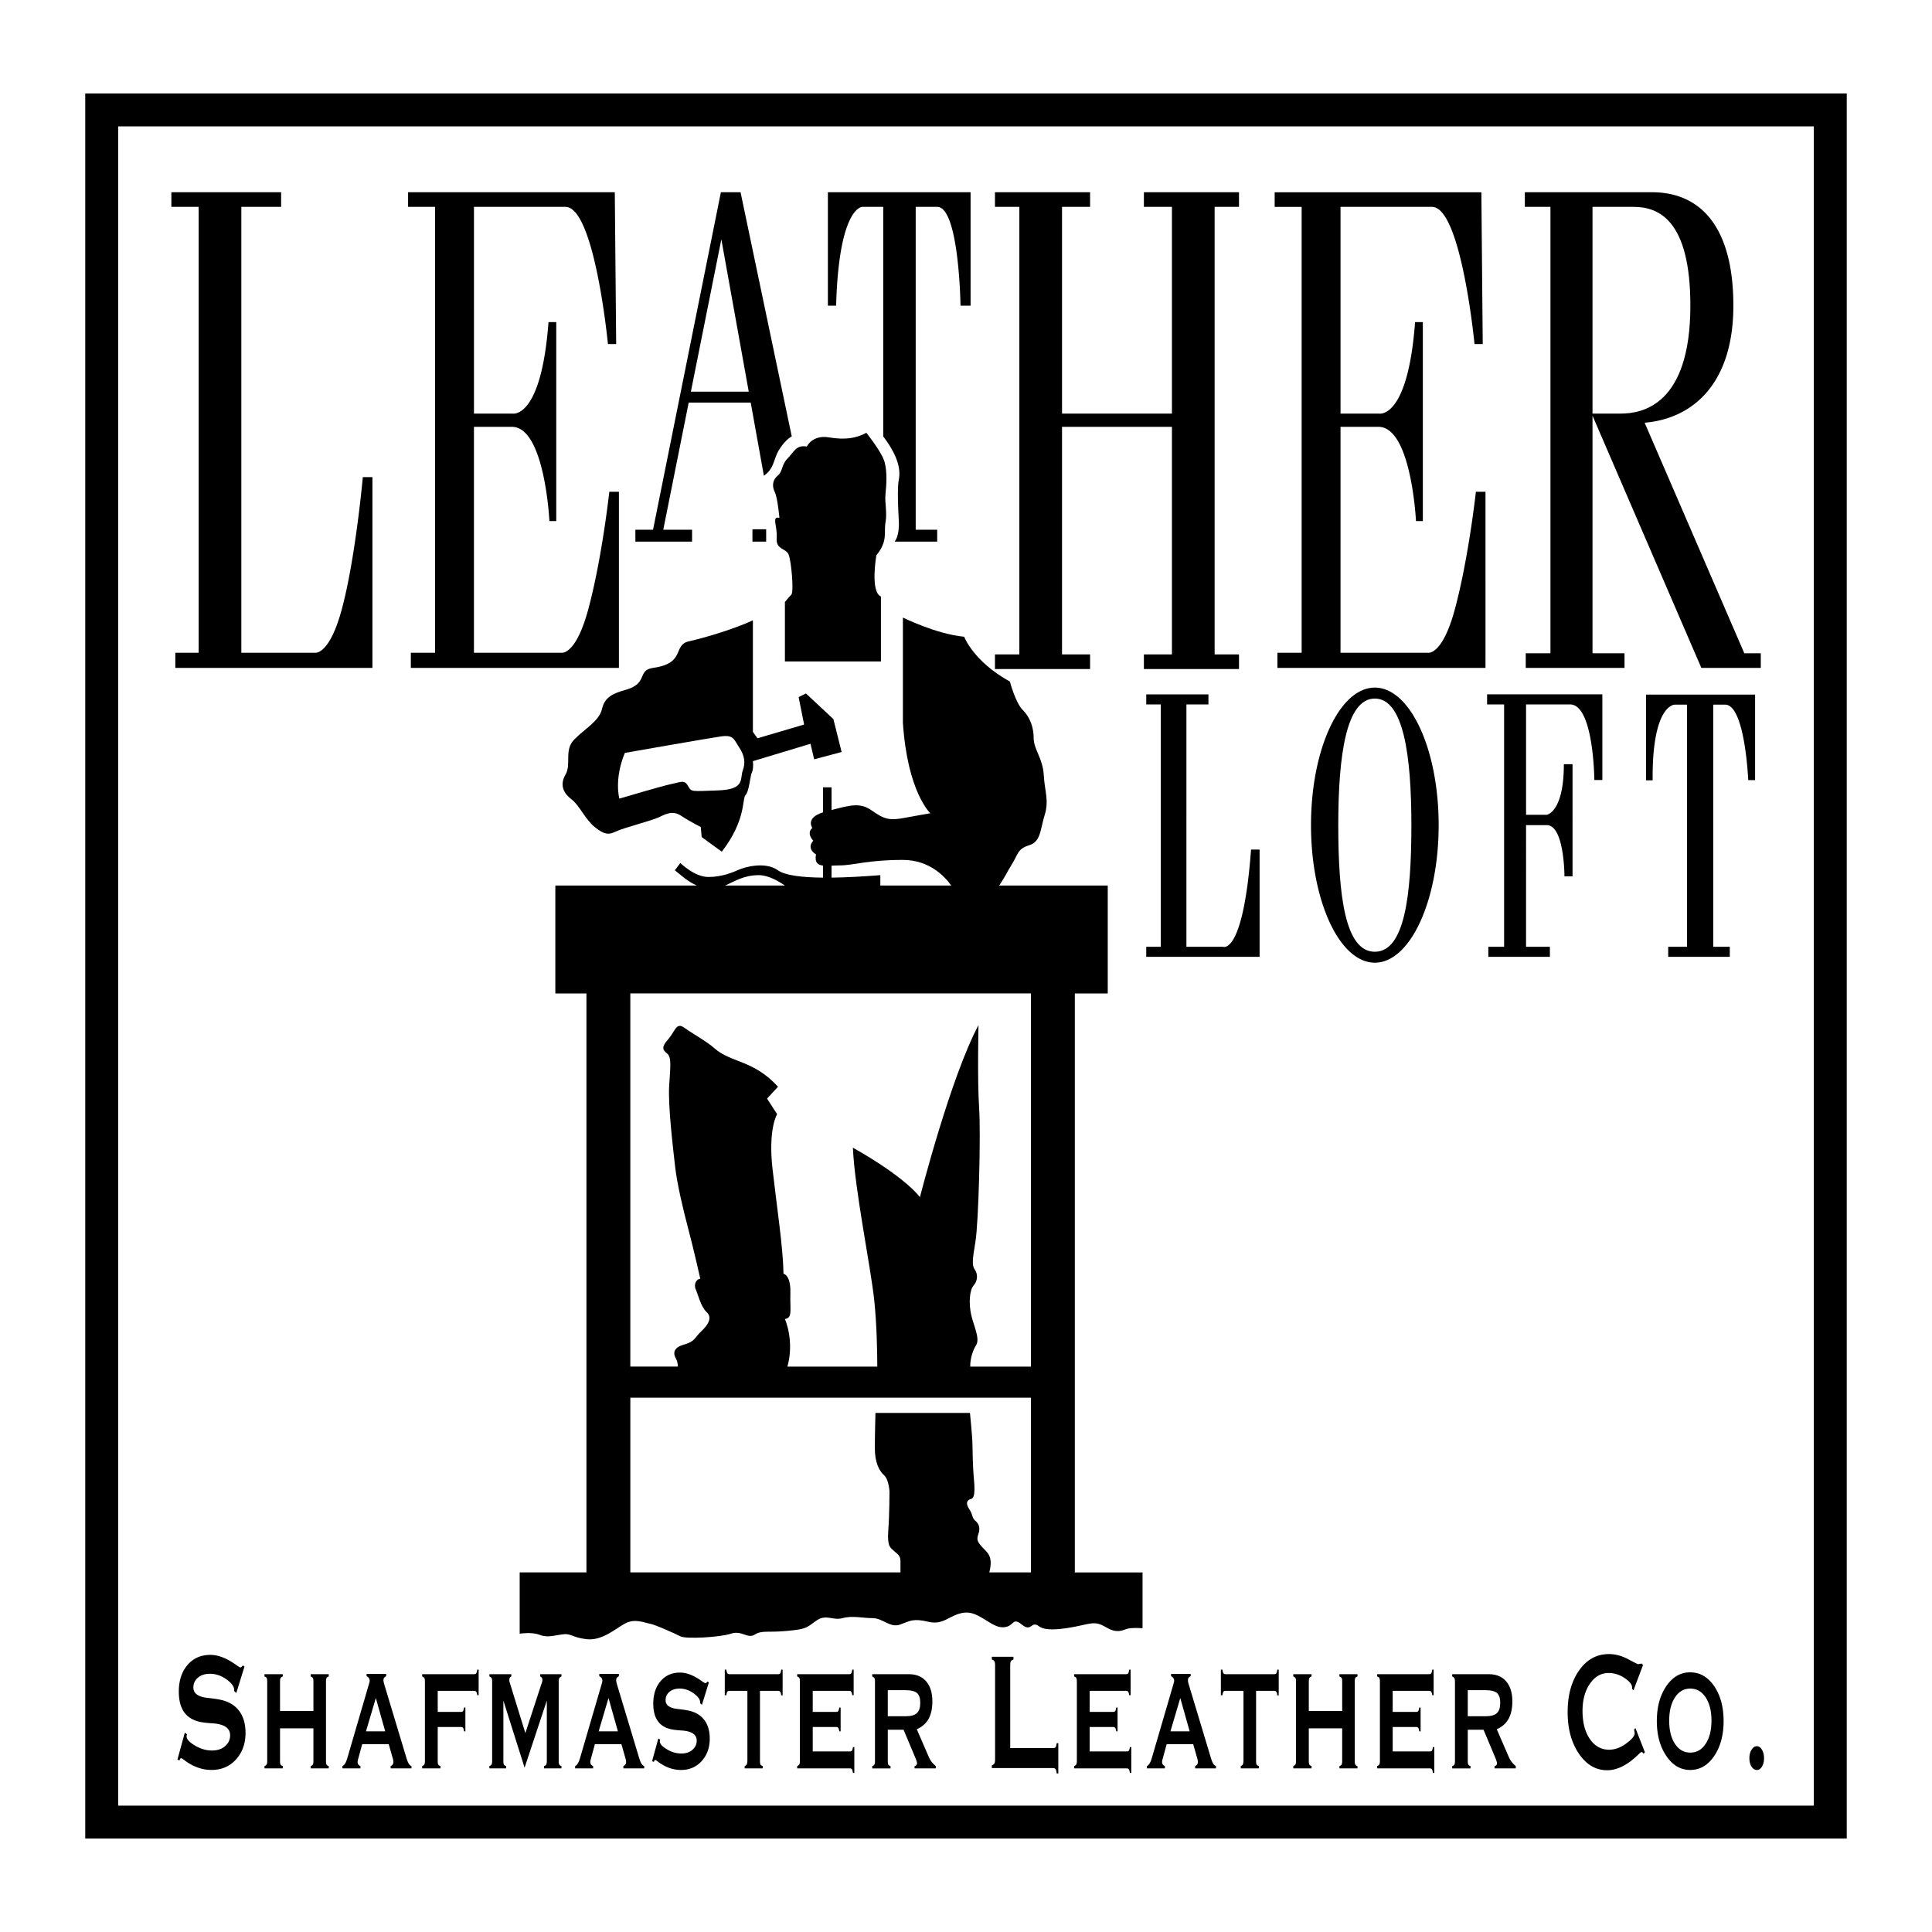
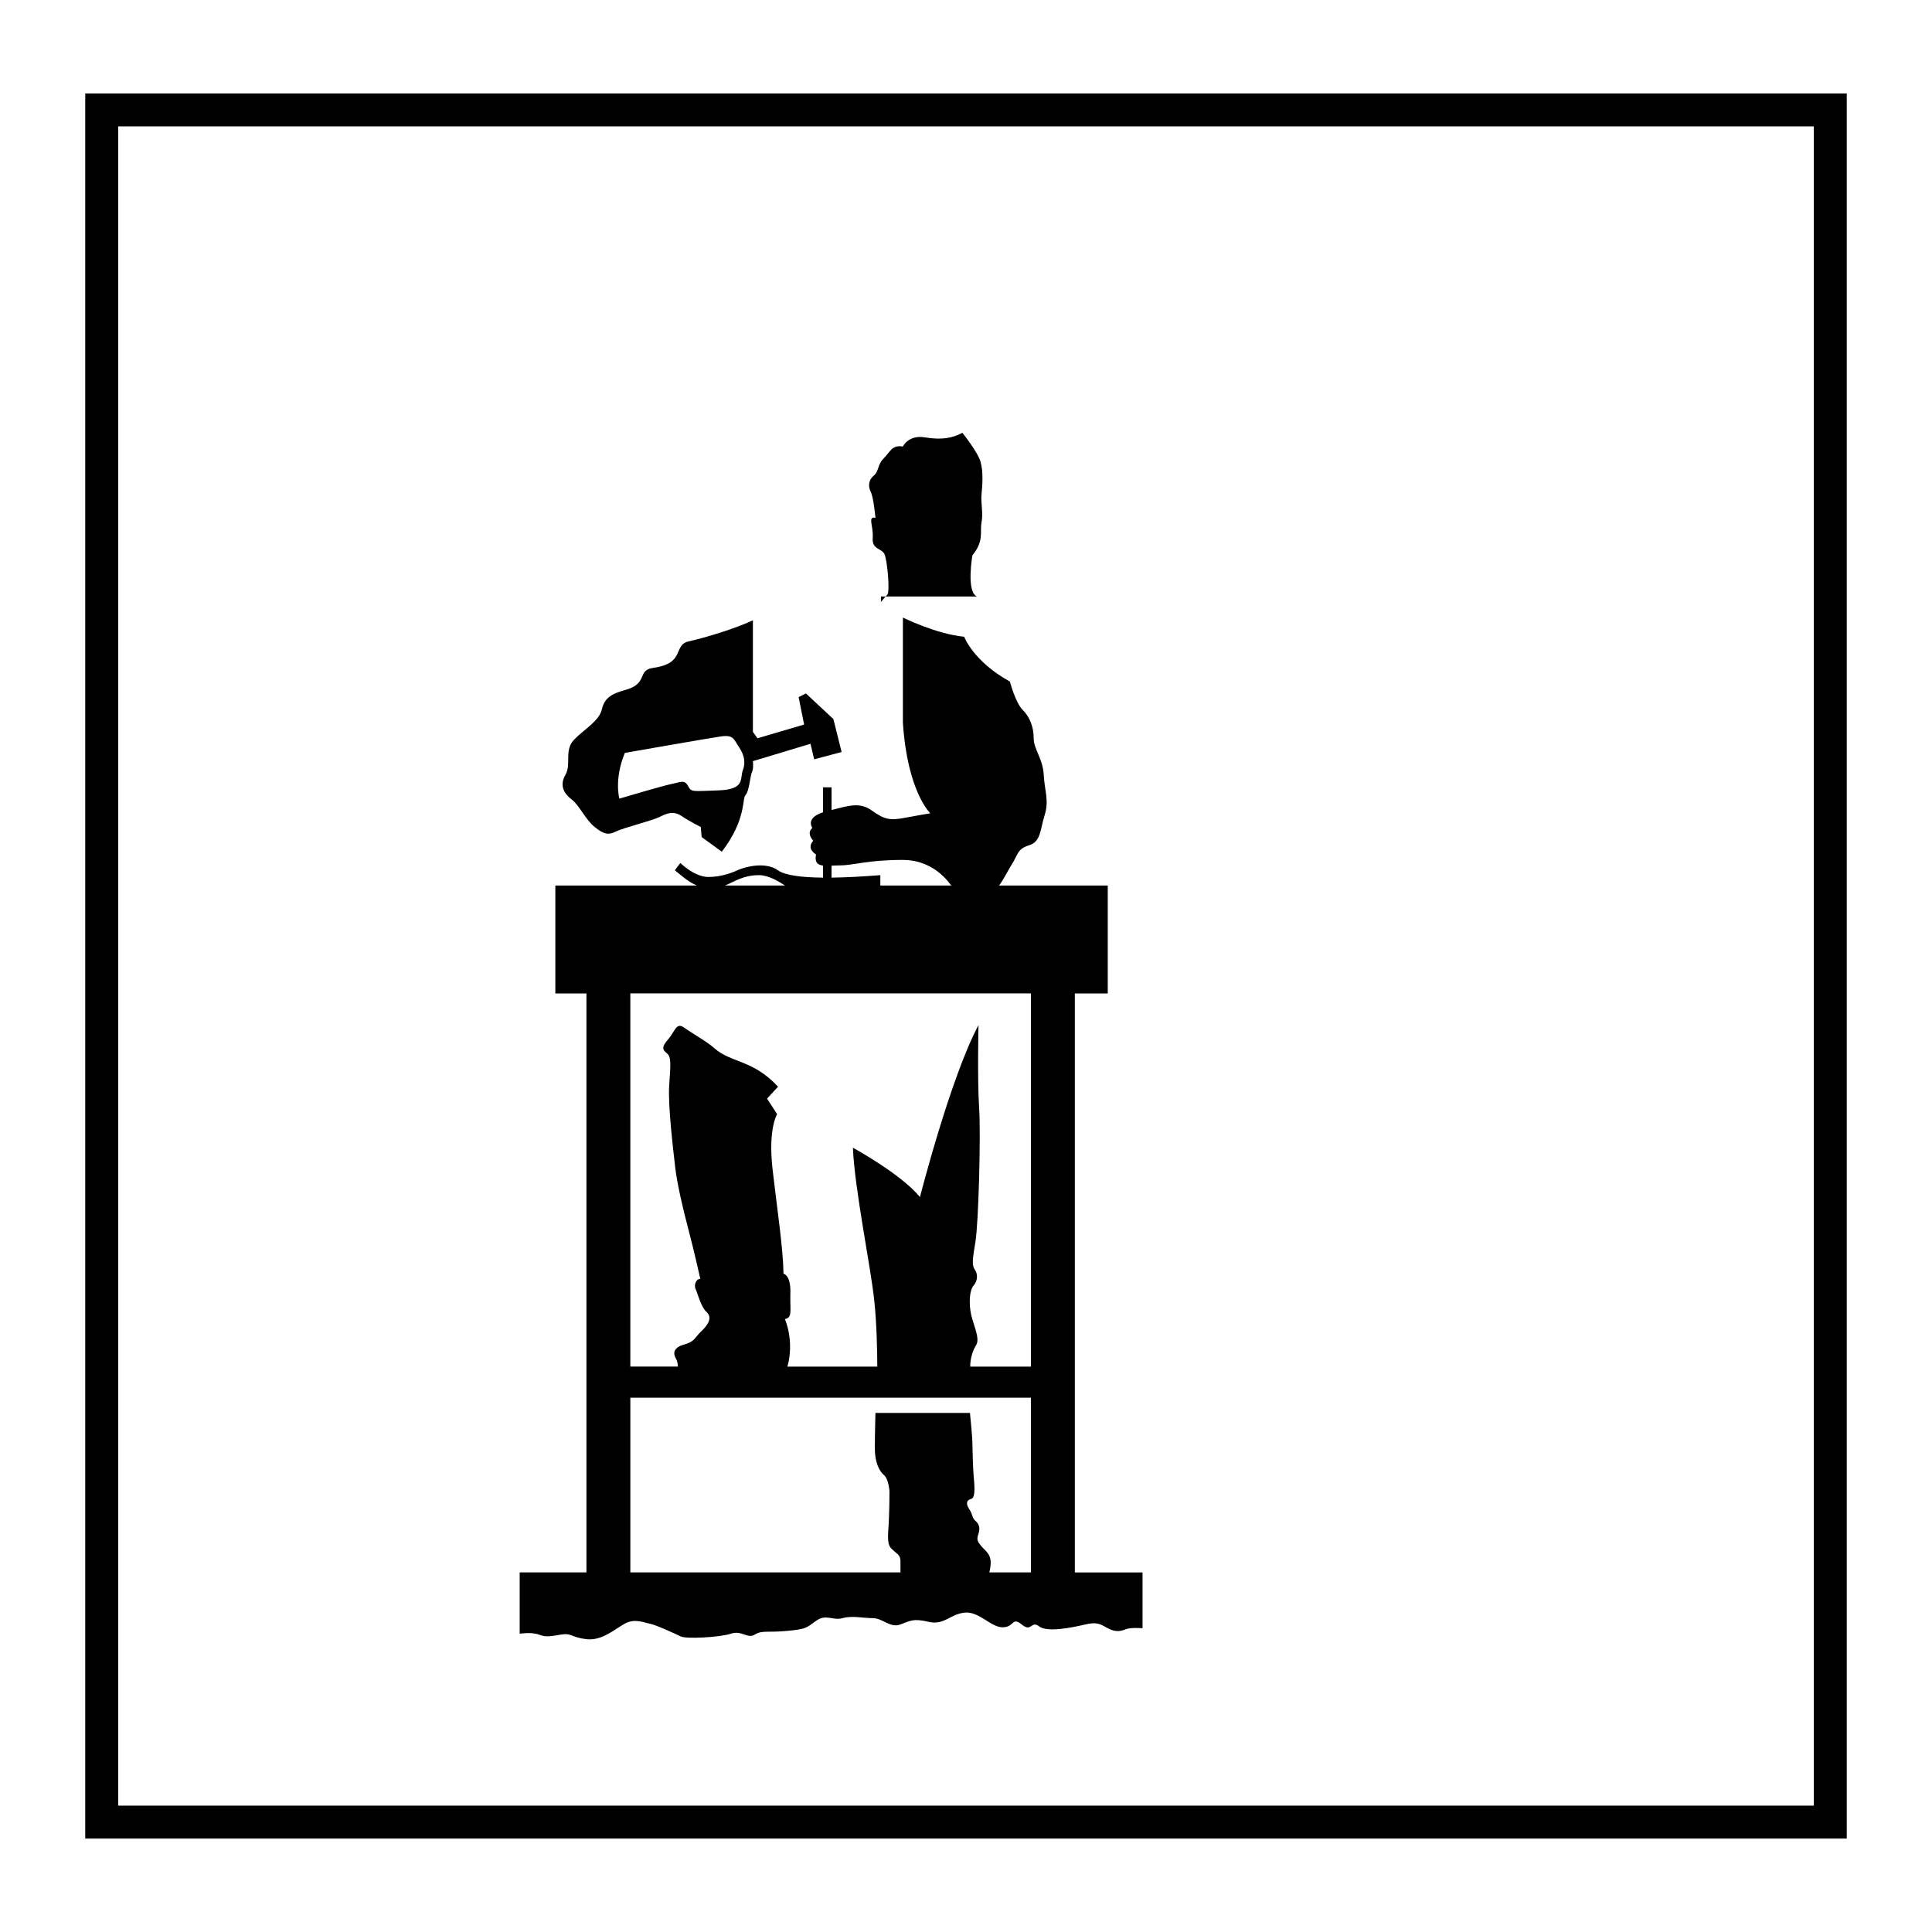
<svg xmlns="http://www.w3.org/2000/svg" width="2500" height="2500" viewBox="0 0 192.756 192.756">
  <g fill-rule="evenodd" clip-rule="evenodd">
    <path fill="#fff" d="M0 0h192.756v192.756H0V0z" />
    <path d="M8.504 9.325v174.107h175.748V9.325H8.504z" />
    <path fill="#fff" d="M180.967 12.61v167.536H11.789V12.61h169.178z" />
-     <path d="M17.705 175.543l.733-2.672.21.146a.279.279 0 0 1-.011.062c-.007.064-.015.115-.021.158 0 .279.277.584.831.914.554.332 1.123.498 1.708.498.53 0 .963-.145 1.3-.434s.506-.65.506-1.084c0-.711-.57-1.107-1.709-1.191a12.457 12.457 0 0 1-.994-.094c-.82-.117-1.428-.432-1.824-.941-.396-.51-.594-1.219-.594-2.129 0-1.096.287-1.98.863-2.656.575-.676 1.338-1.012 2.29-1.012.778 0 1.636.334 2.574 1.006.234.166.375.248.423.248.027 0 .059-.014.093-.041s.086-.08.155-.162l.152.121-.812 2.627-.213-.186v-.047-.068c0-.332-.258-.686-.773-1.057-.516-.369-1.061-.555-1.636-.555-.499 0-.9.127-1.204.383a1.235 1.235 0 0 0-.457.994c0 .592.49.938 1.471 1.033.503.057.904.115 1.201.176.819.168 1.446.533 1.88 1.102.434.568.65 1.305.65 2.211 0 1.066-.317 1.949-.951 2.648-.634.699-1.447 1.047-2.439 1.047-.951 0-1.86-.328-2.729-.986-.159-.123-.255-.186-.29-.186-.048 0-.084.016-.108.047a.52.52 0 0 0-.067.184l-.208-.104zM27.94 175.686c0 .176.016.295.048.359.033.064.108.117.225.158v.229h-1.825v-.229c.112-.047.185-.104.22-.17.036-.068.053-.184.053-.348v-7.898c0-.176-.018-.297-.053-.363-.035-.068-.108-.121-.22-.164v-.227h1.825v.227c-.112.043-.186.096-.221.164-.035.066-.053.188-.053.363v2.918h3.331v-2.918c0-.188-.018-.311-.053-.373-.035-.061-.108-.111-.221-.154v-.227h1.802v.227c-.11.037-.183.088-.219.154-.036.068-.055.191-.055.373v7.898c0 .182.017.303.051.365.033.061.108.115.223.162v.219h-1.802v-.229c.106-.035.178-.086.217-.152.038-.068.057-.189.057-.365v-3.246h-3.33v3.247zM35.962 176.432v-.229a.533.533 0 0 1-.219-.172.43.43 0 0 1-.062-.242c0-.041.004-.084.013-.131s.024-.111.048-.193l.395-1.451h2.646l.413 1.451c.023.082.038.146.043.193.005.047.009.09.009.131 0 .1-.021.182-.062.242a.564.564 0 0 1-.21.172v.229h2.077v-.229a.592.592 0 0 1-.276-.25c-.079-.127-.165-.348-.258-.664l-2.209-7.332a2.222 2.222 0 0 1-.039-.184.848.848 0 0 1-.013-.141c0-.088.018-.162.052-.221a.564.564 0 0 1 .219-.174v-.229h-1.955v.229c.099.047.175.107.228.184s.079.166.079.271a.494.494 0 0 1-.009.092c-.005.033-.02.09-.044.172l-2.138 7.322c-.012.035-.023.074-.035.115-.129.451-.292.721-.491.809v.229h1.798v.001zM43.671 175.688c0 .176.016.295.048.357.032.064.108.117.225.158v.229H42.12v-.229c.112-.047.186-.104.221-.17.035-.068.053-.182.053-.346v-7.908c0-.172-.018-.293-.053-.359s-.108-.119-.221-.16v-.227h5.179c.106 0 .178-.031.217-.09.039-.061.073-.182.102-.367h.137v2.555h-.137c-.029-.176-.064-.293-.106-.35-.042-.055-.113-.084-.213-.084h-3.627v2.1h2.301c.116 0 .191-.027.226-.08.035-.053.066-.172.096-.354h.137v2.373h-.137c-.023-.172-.055-.287-.096-.346s-.116-.088-.226-.088h-2.301v3.386h-.001zM48.827 176.432v-.229c.112-.047.186-.104.221-.17.035-.068.053-.184.053-.346v-7.902c0-.174-.018-.295-.053-.363-.035-.066-.108-.121-.221-.162v-.227h2.187v.227a.244.244 0 0 0-.147.123.533.533 0 0 0-.052.254c0 .053.011.125.035.219a.61.61 0 0 1 .035.105l1.53 4.951 1.619-4.951c.029-.082.05-.146.062-.197a.669.669 0 0 0 .018-.145c0-.094-.016-.166-.048-.219s-.09-.1-.172-.141v-.227h2.122v.227c-.112.047-.186.105-.221.176-.036.07-.053.188-.053.35v7.902c0 .168.018.289.053.357.035.07.109.123.221.158v.229h-1.734v-.229c.112-.035.186-.088.221-.158.035-.068.053-.189.053-.357v-6.02l-2.218 6.695-2.117-6.695v6.02c0 .182.017.301.05.363.034.061.108.111.223.152v.229h-1.667v.001zM59.177 176.432v-.229a.54.54 0 0 1-.219-.172.43.43 0 0 1-.061-.242c0-.041.004-.084.013-.131s.025-.111.048-.193l.395-1.451H62l.412 1.451c.023.082.038.146.044.193.005.047.009.09.009.131 0 .1-.021.182-.062.242a.564.564 0 0 1-.21.172v.229h2.078v-.229a.587.587 0 0 1-.276-.25c-.079-.127-.165-.348-.259-.664l-2.208-7.332c-.018-.07-.031-.131-.04-.184s-.013-.1-.013-.141c0-.088.018-.162.052-.221a.564.564 0 0 1 .219-.174v-.229h-1.955v.229c.1.047.175.107.228.184s.079.166.079.271a.494.494 0 0 1-.009.092c-.005.033-.02.09-.043.172l-2.139 7.322c-.012.035-.023.074-.035.115-.129.451-.292.721-.491.809v.229h1.796v.001zM65.062 175.705l.621-2.262.178.123a.24.24 0 0 1-.009.053 2.574 2.574 0 0 1-.018.135c0 .236.234.494.703.773a2.78 2.78 0 0 0 1.446.422c.448 0 .815-.123 1.1-.367.285-.246.428-.551.428-.918 0-.602-.482-.938-1.446-1.008a10.836 10.836 0 0 1-.841-.08c-.695-.1-1.209-.365-1.544-.797s-.503-1.031-.503-1.801c0-.928.244-1.678.73-2.248.487-.572 1.132-.857 1.938-.857.659 0 1.385.283 2.178.852.198.141.317.211.358.211.023 0 .05-.012.079-.035s.072-.068.131-.139l.129.104-.687 2.225-.181-.158v-.041-.057c0-.281-.218-.58-.654-.893-.437-.314-.898-.473-1.385-.473-.421 0-.761.109-1.019.326a1.042 1.042 0 0 0-.386.84c0 .502.415.795 1.245.875.426.049.765.098 1.017.15.693.141 1.224.451 1.591.932s.55 1.104.55 1.871c0 .902-.268 1.648-.805 2.24s-1.225.887-2.064.887c-.805 0-1.574-.277-2.309-.834-.134-.105-.216-.156-.245-.156-.041 0-.072.012-.092.039a.442.442 0 0 0-.057.154l-.177-.088zM72.785 168.697c-.11 0-.185.029-.223.084-.038.057-.068.174-.092.35h-.159v-2.555h.15c.029.18.064.299.104.363.041.062.114.094.219.094h4.846c.111 0 .184-.031.219-.09.035-.061.067-.182.096-.367h.137v2.572h-.137c-.024-.176-.057-.295-.101-.357s-.115-.094-.214-.094h-1.807v6.99c0 .182.018.301.055.363.036.061.109.111.219.152v.229h-1.802v-.229c.108-.047.178-.104.21-.17a1.12 1.12 0 0 0 .063-.354v-6.982h-1.783v.001zM84.78 174.742c.109 0 .183-.027.22-.084.038-.055.071-.172.1-.348h.137v2.576H85.1c-.029-.178-.063-.299-.104-.361-.04-.062-.112-.094-.216-.094h-5.246v-.229c.111-.047.185-.104.22-.172.035-.066.053-.184.053-.348v-7.904c0-.172-.018-.293-.053-.359-.036-.066-.109-.119-.22-.16v-.227h5.185c.104 0 .175-.031.213-.09.038-.061.07-.182.1-.367h.137v2.555h-.137c-.03-.176-.064-.293-.104-.35-.041-.055-.11-.084-.208-.084h-3.634v2.1h2.321c.117 0 .194-.027.229-.08s.067-.172.097-.354h.137v2.373h-.137c-.024-.172-.056-.287-.097-.346s-.117-.088-.229-.088h-2.321v2.439h3.694v.002zM88.848 176.432v-.229c-.117-.041-.192-.094-.225-.158-.032-.064-.048-.184-.048-.359v-3.109h1.574l1.214 2.889c.029.076.059.164.087.264.03.1.044.158.044.176 0 .076-.021.141-.062.193s-.103.088-.185.105v.229h2.117v-.229a2.897 2.897 0 0 1-.438-.453 2.455 2.455 0 0 1-.252-.443l-1.207-2.783c.532-.232.925-.576 1.177-1.033s.378-1.037.378-1.742c0-.855-.206-1.521-.619-2-.413-.477-.991-.715-1.735-.715h-3.645v.227c.112.047.185.105.22.174.036.07.054.186.054.348v7.904c0 .17-.018.289-.054.359-.035.07-.108.123-.22.158v.229h1.825v-.002zM105.053 174.408c.137 0 .227-.031.268-.092s.076-.191.104-.395l.162-.01v3.029h-.162c-.021-.211-.057-.354-.107-.428-.053-.074-.141-.111-.264-.111h-6.098v-.27c.133-.055.219-.123.262-.203.041-.078.062-.217.062-.41v-9.332c0-.207-.021-.35-.062-.43-.043-.078-.129-.143-.262-.191v-.27h2.156v.27c-.133.049-.219.113-.26.191-.043.08-.062.223-.062.43v8.221h4.263v.001zM112.41 174.742c.109 0 .182-.027.221-.084.037-.055.07-.172.1-.348h.137v2.576h-.137c-.029-.178-.064-.299-.104-.361-.041-.062-.113-.094-.217-.094h-5.246v-.229c.111-.047.186-.104.221-.172.035-.066.053-.184.053-.348v-7.904c0-.172-.018-.293-.053-.359s-.109-.119-.221-.16v-.227h5.186c.104 0 .174-.031.211-.09.039-.061.072-.182.102-.367h.137v2.555h-.137c-.029-.176-.064-.293-.105-.35-.041-.055-.109-.084-.207-.084h-3.635v2.1h2.32c.117 0 .193-.027.229-.08s.068-.172.098-.354h.137v2.373h-.137c-.023-.172-.057-.287-.098-.346s-.117-.088-.229-.088h-2.32v2.439h3.694v.002zM116.223 176.432v-.229a.533.533 0 0 1-.219-.172.43.43 0 0 1-.062-.242c0-.041.004-.084.014-.131a1.88 1.88 0 0 1 .049-.193l.395-1.451h2.646l.412 1.451c.023.082.037.146.043.193s.01.09.01.131c0 .1-.021.182-.062.242a.568.568 0 0 1-.209.172v.229h2.076v-.229a.585.585 0 0 1-.275-.25c-.08-.127-.166-.348-.26-.664l-2.209-7.332a5.004 5.004 0 0 1-.039-.184.957.957 0 0 1-.012-.141c0-.088.018-.162.051-.221a.566.566 0 0 1 .221-.174v-.229h-1.955v.229c.1.047.174.107.229.184a.46.46 0 0 1 .068.363c-.004.033-.02.09-.043.172l-2.139 7.322c-.012.035-.023.074-.035.115-.129.451-.291.721-.49.809v.229h1.795v.001zM122.281 168.697c-.111 0-.186.029-.223.084-.039.057-.068.174-.092.35h-.16v-2.555h.15c.029.18.064.299.105.363.041.062.113.094.219.094h4.846c.109 0 .184-.031.219-.09.035-.061.066-.182.096-.367h.137v2.572h-.137c-.023-.176-.057-.295-.102-.357-.043-.062-.115-.094-.213-.094h-1.807v6.99c0 .182.018.301.055.363.035.061.109.111.219.152v.229h-1.803v-.229c.109-.047.178-.104.209-.17.033-.068.053-.186.064-.354v-6.982h-1.782v.001zM130.58 175.686c0 .176.016.295.049.359s.107.117.225.158v.229h-1.824v-.229c.111-.047.186-.104.221-.17.035-.068.053-.184.053-.348v-7.898c0-.176-.018-.297-.053-.363-.035-.068-.109-.121-.221-.164v-.227h1.824v.227c-.111.043-.186.096-.221.164-.035.066-.053.188-.053.363v2.918h3.33v-2.918c0-.188-.018-.311-.053-.373-.035-.061-.107-.111-.221-.154v-.227h1.803v.227c-.109.037-.184.088-.219.154-.037.068-.055.191-.055.373v7.898c0 .182.016.303.051.365.033.061.107.115.223.162v.219h-1.803v-.229c.107-.035.178-.086.217-.152.039-.068.057-.189.057-.365v-3.246h-3.33v3.247zM142.645 174.742c.109 0 .184-.027.221-.084.037-.055.07-.172.1-.348h.137v2.576h-.137c-.029-.178-.062-.299-.104-.361s-.113-.094-.217-.094h-5.246v-.229c.111-.047.186-.104.221-.172.035-.066.053-.184.053-.348v-7.904c0-.172-.018-.293-.053-.359s-.109-.119-.221-.16v-.227h5.186c.104 0 .176-.031.213-.09.037-.061.07-.182.1-.367h.137v2.555h-.137c-.029-.176-.064-.293-.104-.35-.041-.055-.111-.084-.209-.084h-3.635v2.1h2.322c.117 0 .193-.027.229-.08s.066-.172.096-.354h.137v2.373h-.137c-.023-.172-.055-.287-.096-.346s-.119-.088-.229-.088h-2.322v2.439h3.695v.002zM146.713 176.432v-.229c-.117-.041-.191-.094-.225-.158-.031-.064-.049-.184-.049-.359v-3.109h1.574l1.215 2.889c.029.076.059.164.088.264s.043.158.043.176c0 .076-.02.141-.061.193s-.104.088-.186.105v.229h2.117v-.229a2.944 2.944 0 0 1-.438-.453 2.396 2.396 0 0 1-.252-.443l-1.207-2.783c.531-.232.924-.576 1.176-1.033s.379-1.037.379-1.742c0-.855-.207-1.521-.619-2-.412-.477-.992-.715-1.736-.715h-3.645v.227c.111.047.186.105.221.174.035.07.053.186.053.348v7.904c0 .17-.018.289-.053.359s-.109.123-.221.158v.229h1.826v-.002zM163.033 172.559l.135-.146.943 2.406-.139.156c-.047-.07-.084-.117-.111-.141s-.053-.037-.072-.037c-.055 0-.193.111-.414.332-1.043.992-2.051 1.488-3.025 1.488-1.133 0-2.074-.551-2.822-1.652-.75-1.102-1.123-2.482-1.123-4.143 0-1.691.381-3.082 1.145-4.166.762-1.086 1.756-1.629 2.977-1.629.629 0 1.262.168 1.896.502.635.336.971.504 1.004.504a7.3 7.3 0 0 0 .166-.025c.055-.012.121-.023.197-.037l.135.145-.949 2.523-.156-.146c.006-.014.012-.027.016-.041a.444.444 0 0 0 .004-.062c0-.314-.252-.639-.756-.973s-1.033-.502-1.586-.502c-.76 0-1.385.359-1.875 1.076s-.734 1.617-.734 2.705c0 1.156.244 2.092.732 2.805.49.713 1.127 1.068 1.914 1.068.578 0 1.148-.205 1.709-.619.562-.412.844-.748.844-1.006 0-.047-.006-.105-.016-.17-.011-.067-.025-.139-.039-.215zM166.242 168.234c-.627.922-.939 2.082-.939 3.477 0 1.391.316 2.551.947 3.482s1.422 1.396 2.375 1.396c.971 0 1.77-.461 2.396-1.387.629-.926.943-2.09.943-3.492 0-1.4-.312-2.561-.938-3.48s-1.426-1.381-2.402-1.381c-.962.001-1.757.462-2.382 1.385zM174.537 175.414c0-.332.072-.613.219-.848.145-.232.32-.348.525-.348.197 0 .367.115.506.348.141.234.211.516.211.848 0 .336-.07.617-.207.842-.137.223-.307.334-.51.334-.211 0-.387-.111-.529-.334-.143-.225-.215-.506-.215-.842zM36.199 47.604s-.73 8.122-2.099 13.186c-1.26 4.665-2.692 4.334-2.692 4.334h-7.33V20.64h3.969v-1.46h-10.95v1.46h2.722v44.484h-2.327v1.514h19.665V47.604h-.958zM60.791 49.065s-.73 6.661-2.099 11.726C57.431 65.455 56 65.125 56 65.125h-8.714V42.586h3.787c3.285 0 3.741 9.399 3.741 9.399h.684V32.138h-.775c-.73 9.764-3.604 9.125-3.604 9.125h-3.832V20.64h9.125c2.92 0 4.243 13.688 4.243 13.688h.821l-.138-15.148H40.715v1.46h2.692v44.484h-2.418v1.514h20.76V49.065h-.958zM147.25 49.065s-.73 6.661-2.1 11.726c-1.26 4.665-2.691 4.334-2.691 4.334h-8.715V42.586h3.787c3.285 0 3.742 9.399 3.742 9.399h.684V32.138h-.775c-.73 9.764-3.604 9.125-3.604 9.125h-3.834V20.64h9.125c2.92 0 4.244 13.688 4.244 13.688h.82l-.137-15.147h-20.621v1.46h2.691v44.484h-2.418v1.514h20.76V49.065h-.958zM123.615 20.64v-1.46h-9.488v1.46h2.797v20.623h-10.965V20.64h2.799v-1.46h-9.49v1.46h2.433v44.652h-2.433v1.46h9.49v-1.46h-2.799V42.586h10.965v22.706h-2.797v1.46h9.488v-1.46h-2.431V20.64h2.431zM76.44 54.038v-1.232h-1.369v1.232h1.369zM73.885 19.18h-1.962l-6.77 33.671h-1.762v1.186h5.657v-1.186h-2.874l2.537-12.684h6.188l1.313 7.3c1.095-.776.913-1.643 1.551-2.646.639-1.004 1.231-1.278 1.231-1.278L73.885 19.18zM82.599 19.18v11.315h.821c.273-9.855 2.601-9.855 2.601-9.855h2.099v22.904c1.734 2.281 1.688 3.604 1.552 4.334-.137.73-.091 2.418 0 4.015s-.411 2.144-.411 2.144h4.243v-1.186H91.36V20.64h2.144c2.19 0 2.327 9.855 2.327 9.855h1.004V19.18H82.599zM174.031 65.178l-9.945-23.003c4.836-.411 8.852-3.924 8.852-11.68s-3.193-11.315-8.121-11.315h-12.684v1.46h2.555v44.538h-2.465v1.46h9.855v-1.46h-3.193V41.474l10.859 25.164h5.93v-1.46h-1.643zM124.818 84.759c-.791 10.585-2.791 9.703-2.791 9.703h-3.658V70.28h2.197v-1.003h-6.205v1.003h1.453v24.182h-1.453v1.003h11.309V84.759h-.852zM137.166 96.047c3.518 0 6.369-6.143 6.369-13.722 0-7.578-2.852-13.722-6.369-13.722-3.516 0-6.367 6.144-6.367 13.722 0 7.579 2.851 13.722 6.367 13.722zM148.367 69.277v1.003h1.697v24.182h-1.574v1.003h6.143v-1.003h-2.379V82.325h2.068c1.764 0 1.764 5.11 1.764 5.11h.807V76.242h-.867c0 4.806-1.703 5.049-1.703 5.049h-2.068V70.28h4.387c2.373 0 2.426 7.543 2.426 7.543h.799v-8.547h-11.5v.001zM164.223 69.299v8.555h.662c-.068-7.619 2.213-7.551 2.213-7.551h1.217v24.159h-1.879v1.003h6.145v-1.003h-1.65V70.303h1.186c1.986 0 2.305 7.528 2.305 7.528h.684v-8.532h-10.883z" />
-     <path d="M87.892 59.513v6.479H78.31V60.06s.365-.456.639-.729c.274-.274 0-3.376-.274-4.015-.273-.639-1.277-.457-1.186-1.642.091-1.187-.547-2.19.274-2.008 0 0-.183-2.008-.456-2.555-.274-.547-.274-1.186.273-1.643.547-.456.365-1.095 1.003-1.734.639-.639.822-1.369 1.917-1.186 0 0 .547-1.186 2.19-.913 1.642.274 2.737.091 3.741-.456 0 0 1.551 1.916 1.825 2.92s.183 2.281.091 3.194.183 1.825 0 2.829.273 1.825-.913 3.285c.002 0-.638 3.65.458 4.106z" />
+     <path d="M87.892 59.513v6.479V60.06s.365-.456.639-.729c.274-.274 0-3.376-.274-4.015-.273-.639-1.277-.457-1.186-1.642.091-1.187-.547-2.19.274-2.008 0 0-.183-2.008-.456-2.555-.274-.547-.274-1.186.273-1.643.547-.456.365-1.095 1.003-1.734.639-.639.822-1.369 1.917-1.186 0 0 .547-1.186 2.19-.913 1.642.274 2.737.091 3.741-.456 0 0 1.551 1.916 1.825 2.92s.183 2.281.091 3.194.183 1.825 0 2.829.273 1.825-.913 3.285c.002 0-.638 3.65.458 4.106z" />
    <path d="M75.117 61.886v11.132l.456.639 4.654-1.369-.548-2.737.73-.365 2.738 2.556.821 3.285-2.738.73-.365-1.551-5.749 1.734s.091.73-.091 1.095-.274 1.917-.639 2.281c-.365.365.091 2.464-2.373 5.658l-2.007-1.46-.091-1.004s-1.095-.547-1.916-1.095c-.821-.547-1.46-.273-2.19.092s-3.65 1.095-4.38 1.46-1.186.273-2.099-.457-1.551-2.19-2.281-2.737c-.73-.547-1.277-1.369-.639-2.464s-.183-2.463.912-3.559c1.095-1.095 2.464-1.825 2.738-3.011.274-1.187 1.075-1.553 2.373-1.916 2.281-.639 1.088-1.961 2.737-2.19 3.285-.456 1.917-2.281 3.559-2.646 1.643-.368 4.654-1.28 6.388-2.101z" />
    <path d="M107.236 156.877V99.115h3.285V88.348H99.686c.518-.734.9-1.542 1.256-2.098.639-1.004.547-1.552 1.732-1.917 1.188-.365 1.096-1.551 1.551-3.011.457-1.46 0-2.373-.09-4.015-.092-1.643-1.004-2.555-1.004-3.65 0-1.095-.365-2.099-1.096-2.829S100.758 68 100.758 68c-3.65-2.008-4.562-4.472-4.562-4.472-2.829-.273-6.114-1.916-6.114-1.916v10.493c.457 6.936 2.738 9.034 2.738 9.034s-1.095.183-2.555.456c-1.46.274-2.007.183-3.285-.729-1.166-.833-2.182-.525-4.015-.049v-2.263h-.852v2.491c-1.8.568-1.065 1.555-1.065 1.555-.639.548.091 1.277.091 1.277-.73.821.274 1.369.274 1.369-.149.795.164 1.047.7 1.114v1.202c-2.13-.02-3.79-.225-4.502-.734-1.277-.913-3.346-.304-3.894-.061-.547.243-1.643.73-3.041.73-1.399 0-2.799-1.399-2.799-1.399l-.547.73c.613.49 1.309 1.144 2.196 1.521h-14.12v10.768h3.103v57.762h-6.661v6.113s1.186-.182 1.916.092 1.095.182 2.19 0c1.095-.184 1.003.273 2.555.457 1.551.182 2.829-1.004 3.832-1.553 1.004-.547 1.917-.09 2.464 0 .548.092 2.555 1.004 3.103 1.277.548.275 3.924.092 5.019-.273s1.643.549 2.373.092 1.277-.184 3.194-.365c1.916-.182 1.916-.273 2.92-1.004s1.642 0 2.646-.273 2.008 0 3.011 0c1.004 0 1.734 1.004 2.738.639s1.277-.639 2.829-.273 2.099-.73 3.559-.912c1.46-.184 2.646 1.459 3.832 1.459 1.188 0 .914-1.094 1.916-.273 1.006.82.914-.455 1.734.184.822.637 3.377.09 4.562-.184 1.188-.273 1.461-.092 2.281.365.822.455 1.369.273 1.826.092.455-.184 1.643-.092 1.643-.092v-5.566h-6.755v-.004z" />
    <path fill="#fff" d="M38.433 172.736h-1.919l.982-3.324.937 3.324zM61.649 172.736h-1.92l.982-3.324.938 3.324zM91.49 168.916c.216.191.324.516.324.975 0 .477-.111.818-.333 1.025-.222.209-.595.314-1.121.314h-1.786v-2.602h1.742c.566.001.958.097 1.174.288zM118.693 172.736h-1.918l.981-3.324.937 3.324zM149.355 168.916c.217.191.324.516.324.975 0 .477-.111.818-.334 1.025-.221.209-.594.314-1.119.314h-1.787v-2.602h1.742c.567.001.958.097 1.174.288zM167.109 169.352c.383-.588.891-.883 1.523-.883.643 0 1.158.293 1.543.879.387.586.58 1.359.58 2.32 0 .955-.193 1.725-.58 2.311-.385.586-.896.879-1.535.879-.637 0-1.148-.291-1.531-.875-.383-.582-.574-1.354-.574-2.314 0-.956.192-1.728.574-2.317zM68.93 39.073l3.039-15.193 2.733 15.193H68.93zM158.885 41.263V20.64h4.105c2.465 0 5.658 1.278 5.658 9.855 0 9.947-4.836 10.768-6.936 10.768h-2.827zM137.166 94.956c2.982 0 3.648-5.655 3.648-12.63 0-6.975-.789-12.63-3.648-12.63-2.857 0-3.646 5.655-3.646 12.63 0 6.975.666 12.63 3.646 12.63zM74.113 76.851c-.315.841.274 1.916-2.464 2.007-2.737.091-2.646.183-3.011-.456-.365-.639-.73-.365-1.643-.183-.913.183-5.201 1.46-5.201 1.46s-.548-1.916.547-4.562c0 0 8.304-1.46 9.582-1.643 1.278-.183 1.278.274 1.825 1.095.547.821.639 1.552.365 2.282zM82.964 86.368c.262-.012.539-.027.821-.027 1.369 0 2.737-.547 6.296-.547 2.686 0 4.227 1.713 4.822 2.555h-7.072v-1.034c-1.71.135-3.378.228-4.867.246v-1.193zM75.725 87.314c.909 0 1.935.589 2.581 1.034h-5.967c.943-.395 1.83-1.034 3.386-1.034zM102.857 156.877h-4.152c.42-1.668-.221-1.975-.715-2.525-.547-.607-.547-.791-.365-1.338s.061-.973-.305-1.277c-.364-.305-.242-.607-.608-1.156-.365-.547-.304-.912.183-1.033.488-.121.304-1.582.244-2.312-.061-.729-.121-2.615-.121-3.225 0-.607-.244-3.041-.244-3.041h-9.429s-.061 2.129-.061 3.529c0 1.398.426 2.25.913 2.676.487.426.548 1.643.548 1.643s0 2.25-.122 3.893c-.122 1.643.244 1.703.548 2.008.304.305.669.426.669 1.035v1.125H62.889v-17.43h39.968v17.428zM102.857 136.346h-6.056c-.016-.83.282-1.66.581-2.129.424-.67-.244-1.947-.488-3.041-.243-1.096-.183-2.434.244-2.922.426-.486.426-1.154.121-1.58-.303-.426-.242-.975.061-2.799.305-1.824.549-10.646.365-13.383-.182-2.738-.061-8.213-.061-8.213-2.798 5.23-5.84 17.154-5.84 17.154-1.886-2.311-6.692-4.928-6.692-4.928.183 4.197 1.764 11.803 2.129 15.209.254 2.373.302 5.158.307 6.631h-8.967c.72-2.598-.252-4.744-.252-4.744.775-.139.501-.777.547-2.602s-.685-1.916-.685-1.916c-.045-2.646-.639-6.434-1.095-10.449-.456-4.014.456-5.475.456-5.475l-1.003-1.551 1.095-1.186c-2.464-2.693-4.7-2.373-6.342-3.834-.796-.707-2.19-1.459-3.011-2.053s-.913.365-1.597 1.141c-.685.775-.593 1.049-.137 1.414.457.365.365 1.141.228 3.195-.137 2.053.411 6.479.593 8.121.183 1.643.776 4.197 1.323 6.25s1.186 4.928 1.186 4.928c-.365 0-.684.547-.456 1.049s.502 1.734 1.095 2.281c.594.547.137 1.277-.547 1.916-.685.639-.593 1.004-1.734 1.324-1.141.318-1.049.957-.776 1.414.119.197.168.498.188.775h-4.75v-37.23h39.968v37.233h.002z" />
  </g>
</svg>